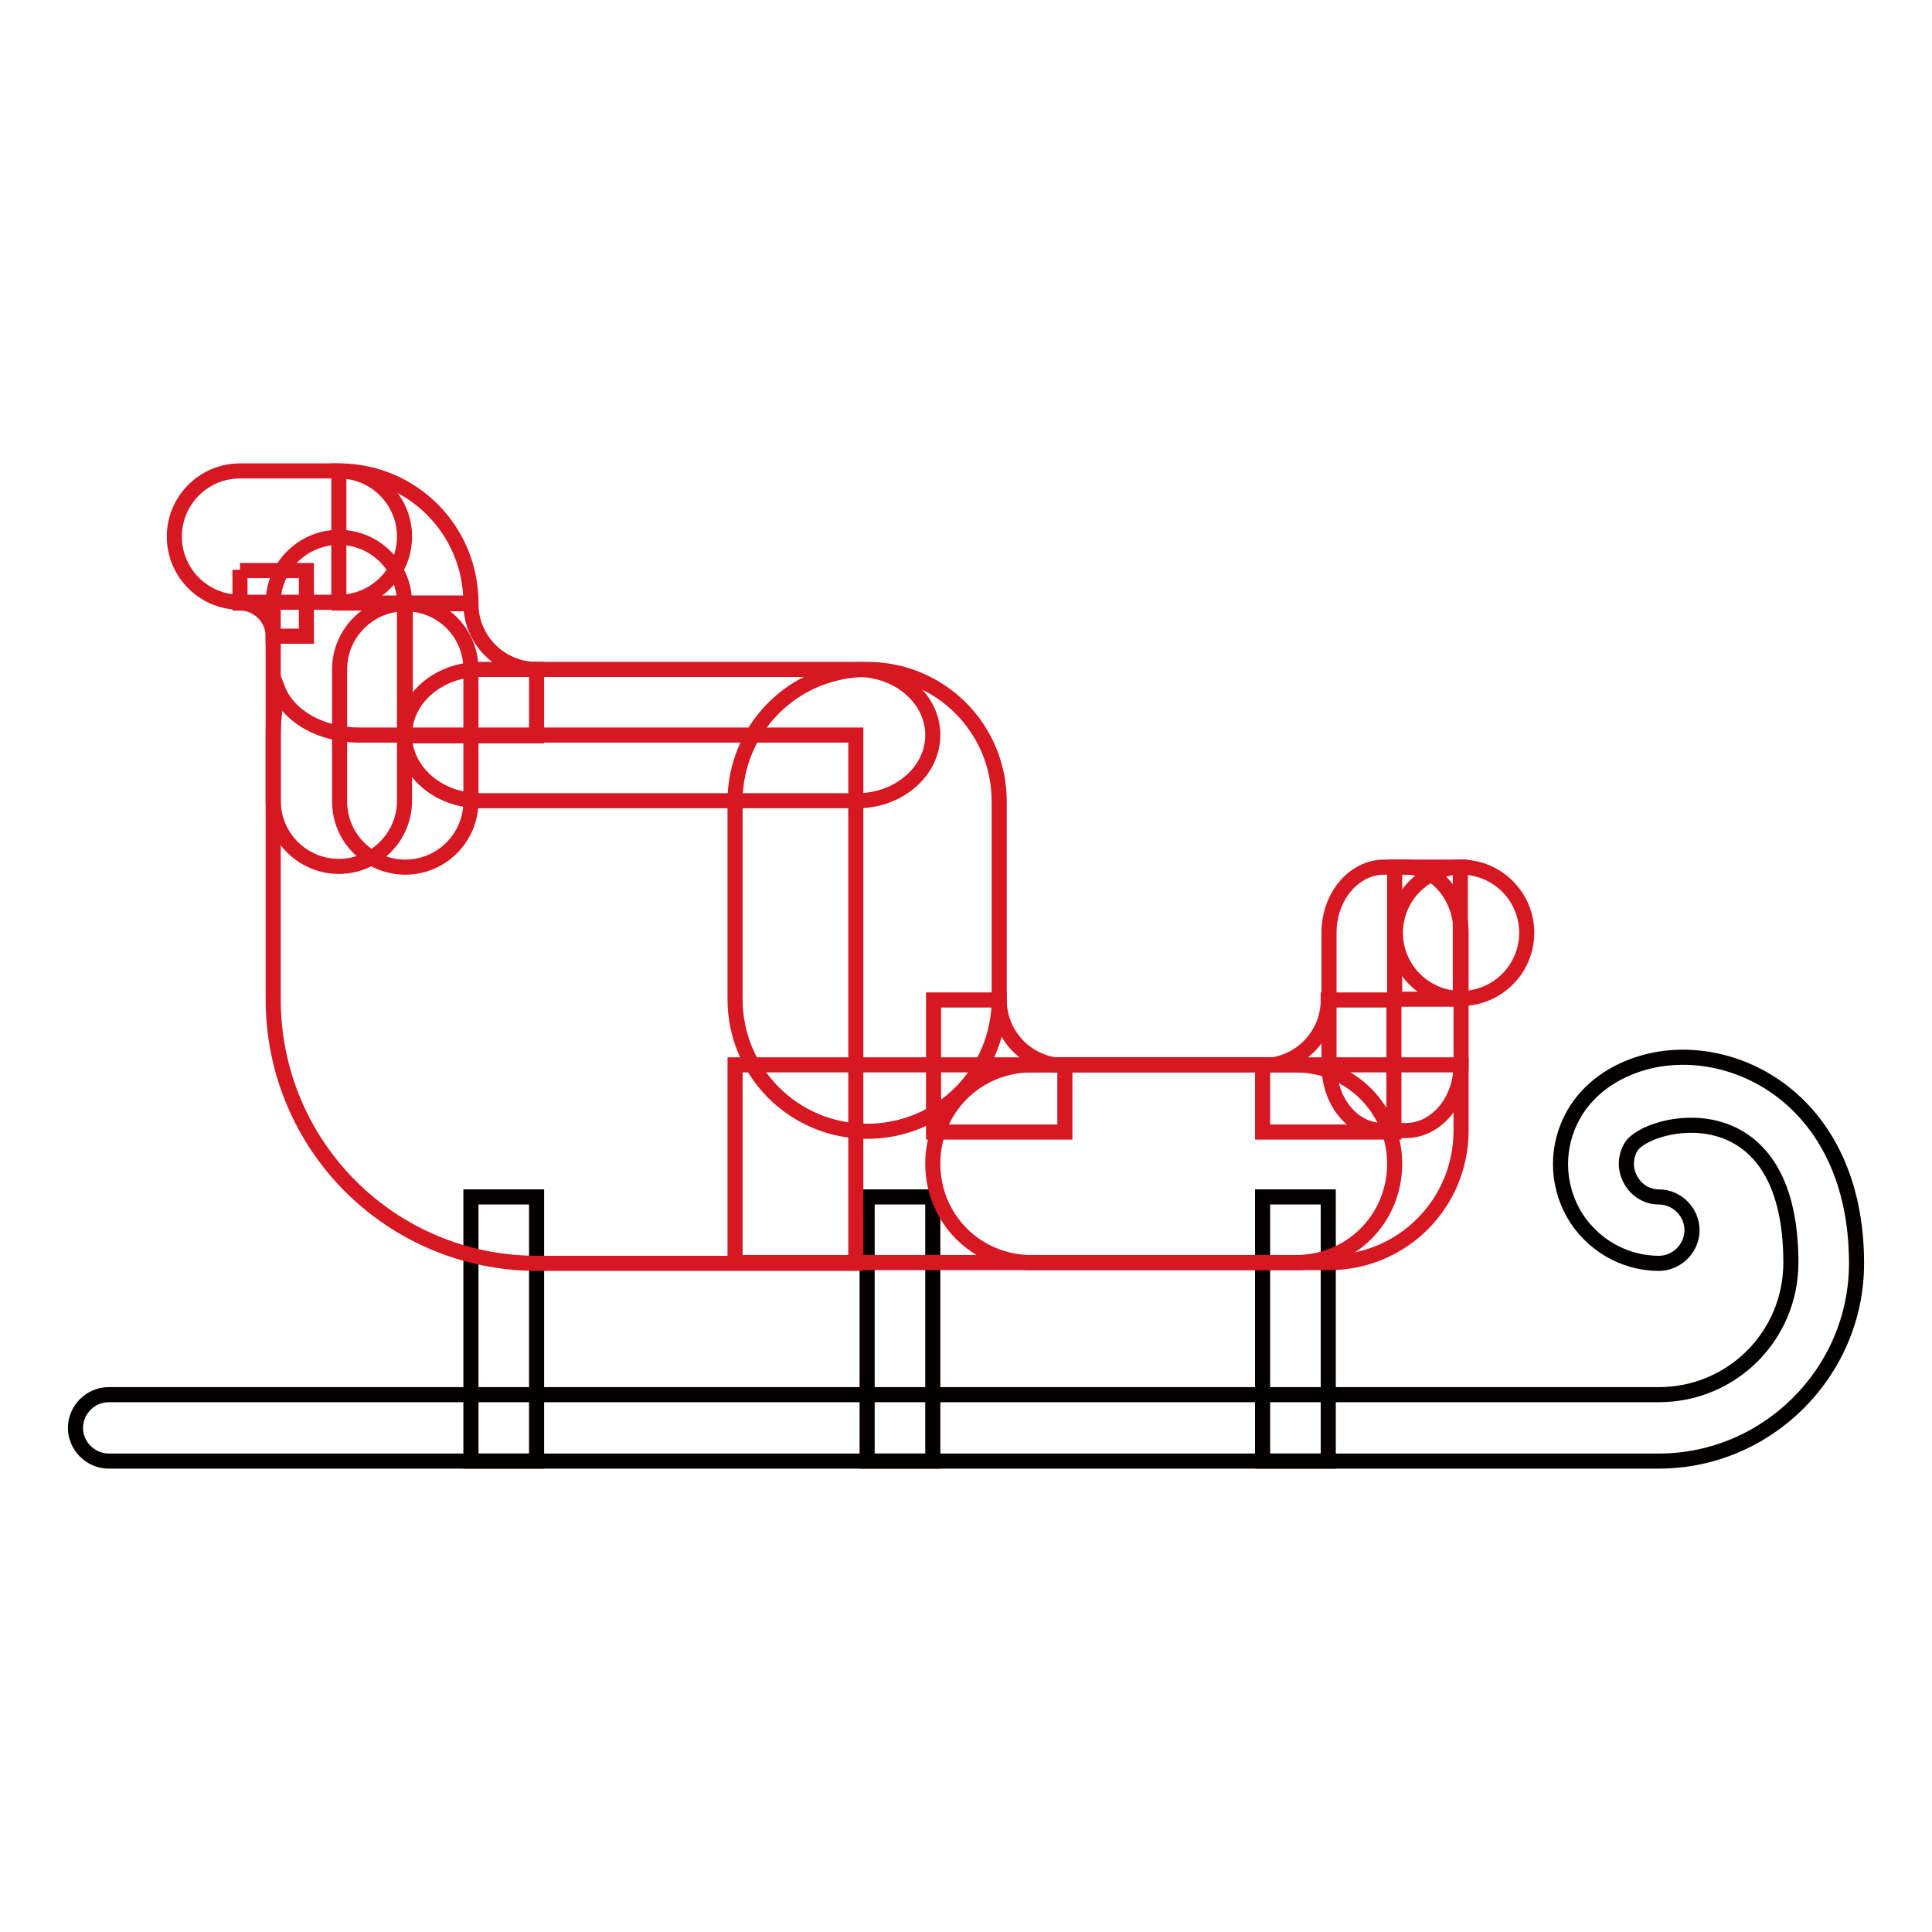
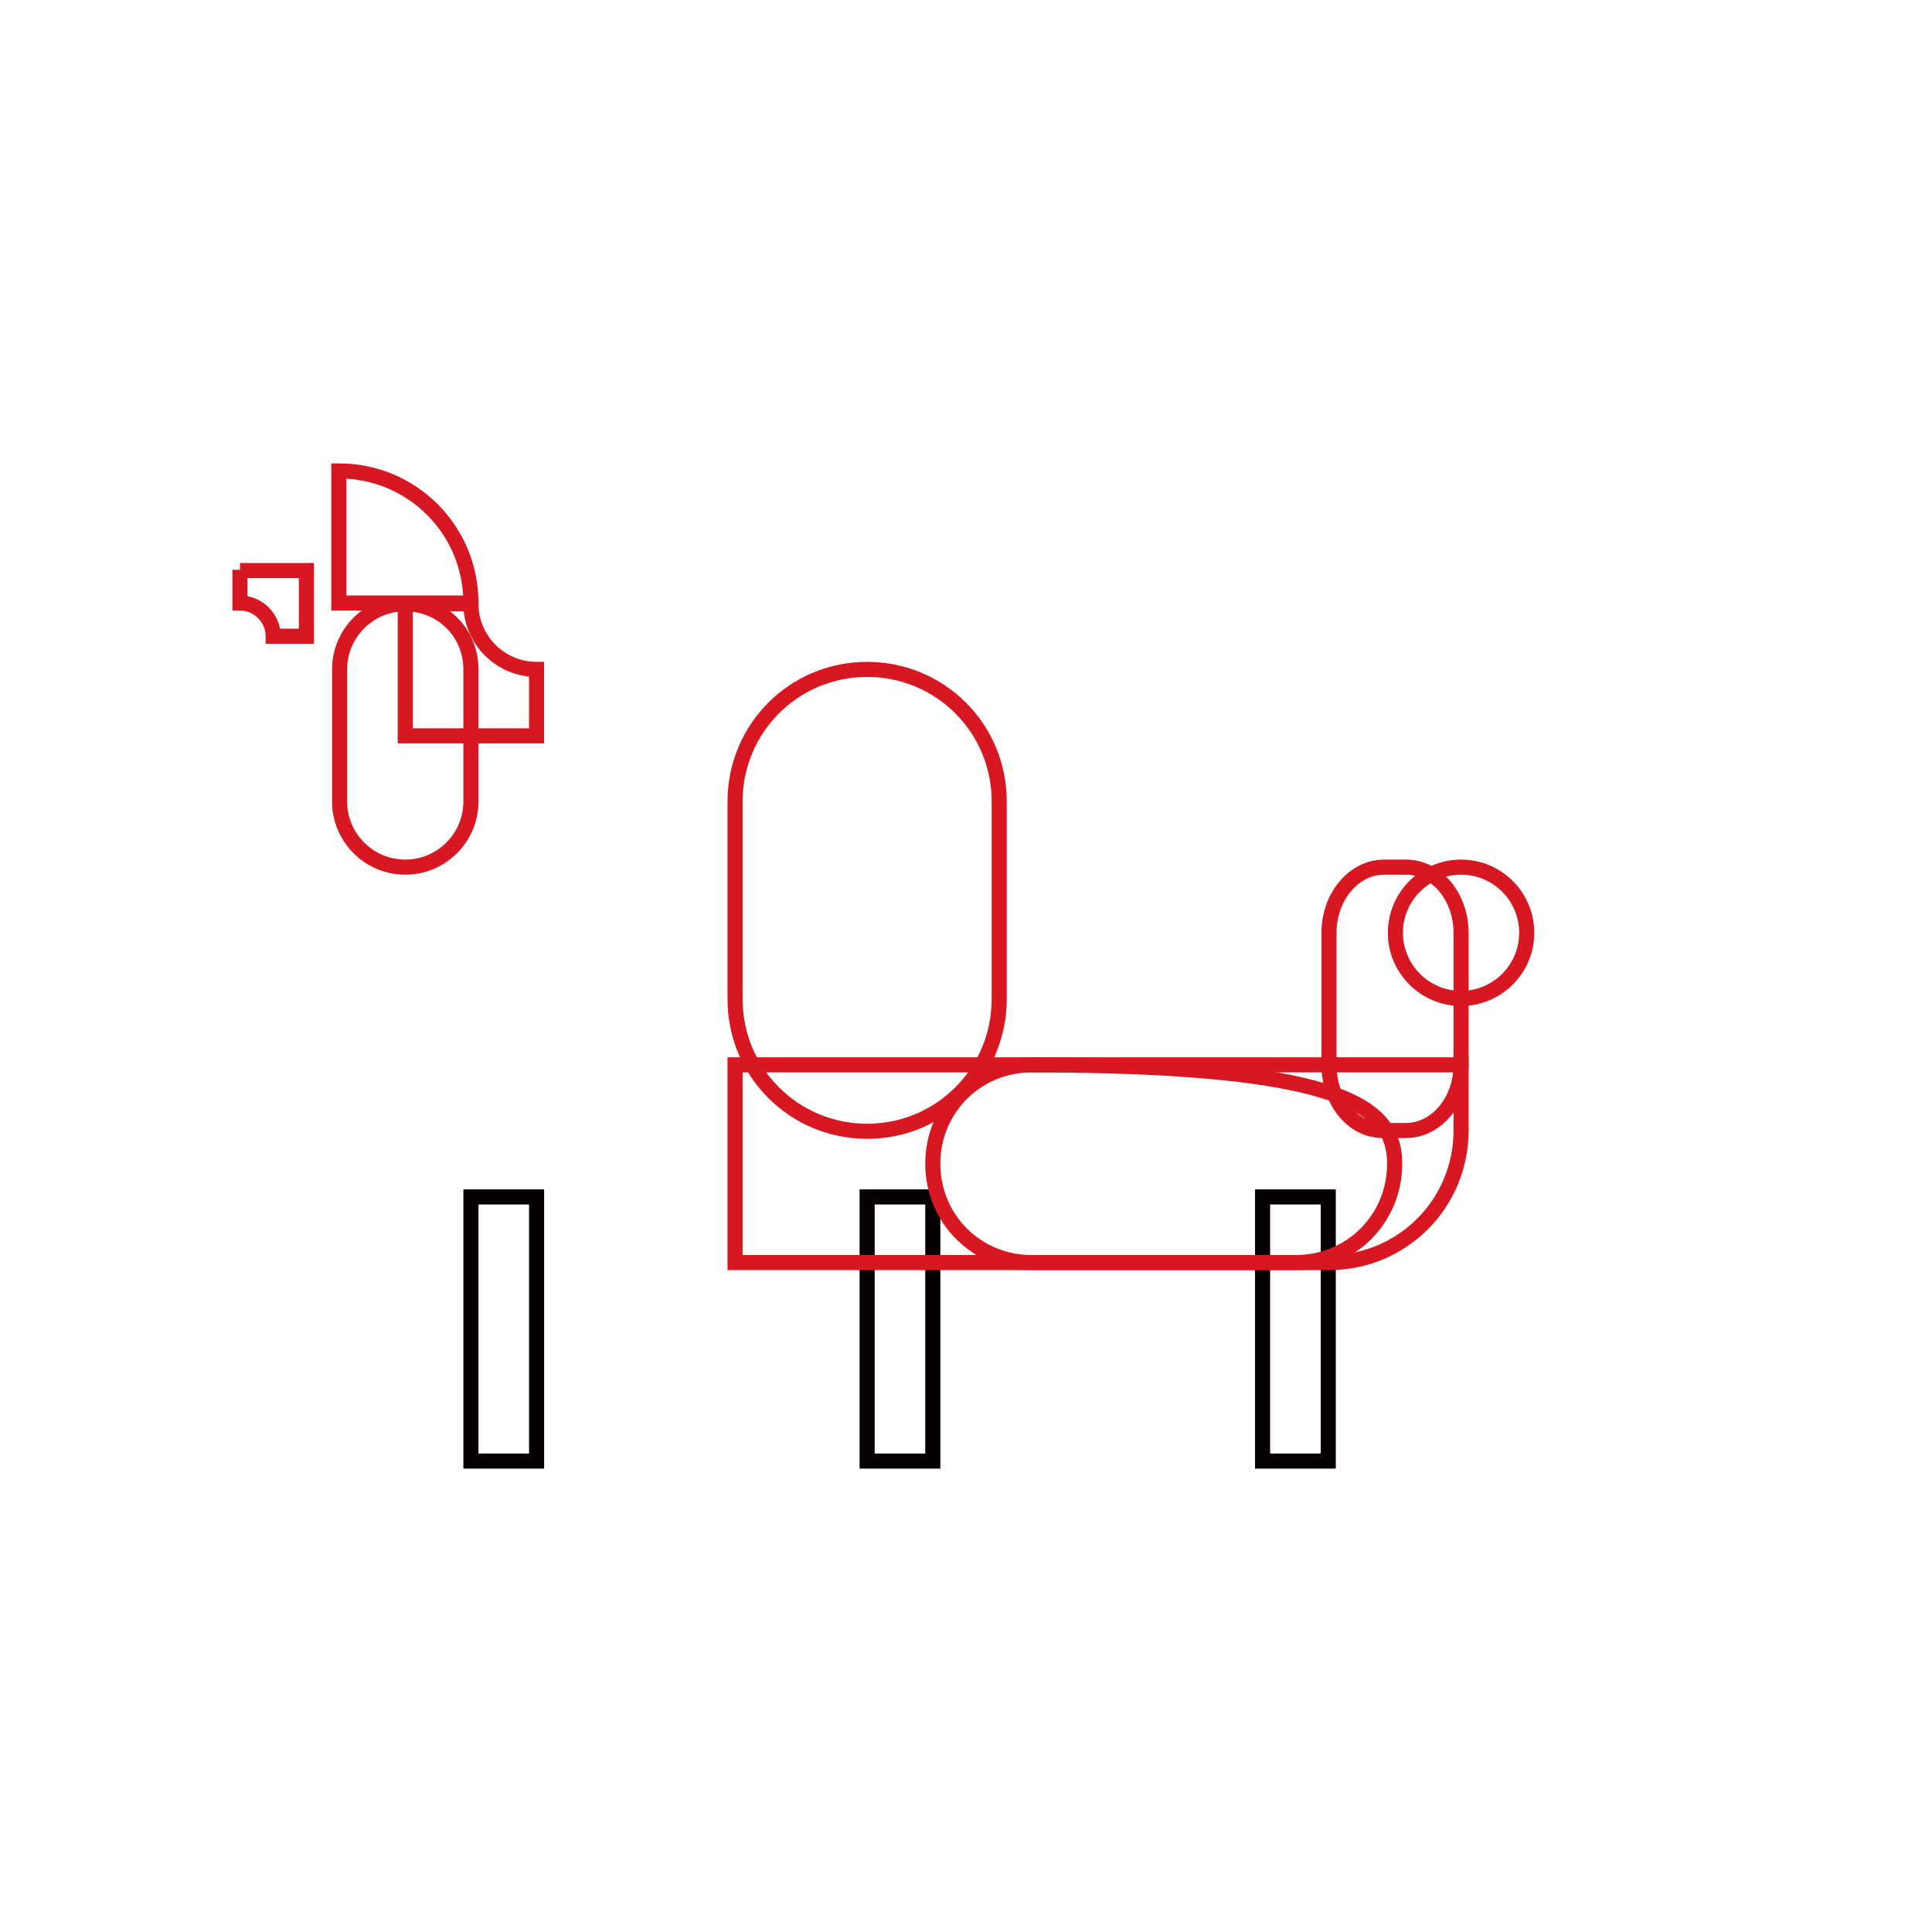
<svg xmlns="http://www.w3.org/2000/svg" version="1.1" x="0px" y="0px" viewBox="0 0 256 256" enable-background="new 0 0 256 256" xml:space="preserve">
  <g>
    <path stroke-width="2" fill-opacity="0" stroke="#040000" d="M167.3,158.6v35h8.7v-35H167.3z M62.4,158.6v35h8.7v-35H62.4z M114.9,158.6v35h8.7v-35H114.9z" />
    <path stroke-width="2" fill-opacity="0" stroke="#d71722" d="M97.4,141.1v26.2h78.7c9.7,0,17.5-7.8,17.5-17.5v-8.7H97.4z" />
-     <path stroke-width="2" fill-opacity="0" stroke="#d71722" d="M36.8,91.3c-0.3,2-0.6,4-0.6,6.1v35c0,19.4,15.6,35,35,35h42.2V97.4H47.6C42.5,97.4,38.2,94.9,36.8,91.3z  M31.8,62.4h13.1c4.8,0,8.7,3.9,8.7,8.7c0,4.8-3.9,8.7-8.7,8.7H31.8c-4.8,0-8.7-3.9-8.7-8.7C23.1,66.3,27,62.4,31.8,62.4z" />
    <path stroke-width="2" fill-opacity="0" stroke="#d71722" d="M62.4,88.7v17.5c0,4.8-3.9,8.7-8.7,8.7s-8.7-3.9-8.7-8.7V88.7c0-4.8,3.9-8.7,8.7-8.7S62.4,83.8,62.4,88.7z  M31.8,75.5v4.4c2.4,0,4.4,2,4.4,4.4h4.4v-8.7H31.8z M44.9,62.4c9.7,0,17.5,7.8,17.5,17.5H44.9V62.4z" />
-     <path stroke-width="2" fill-opacity="0" stroke="#d71722" d="M44.9,71.2c4.8,0,8.7,3.9,8.7,8.7v26.2c0,4.8-3.9,8.7-8.7,8.7s-8.7-3.9-8.7-8.7V79.9 C36.2,75.1,40.1,71.2,44.9,71.2z M113.6,106.1h-50c-5.5,0-10-3.9-10-8.7s4.5-8.7,10-8.7h50c5.5,0,10,3.9,10,8.7 S119.1,106.1,113.6,106.1z" />
    <path stroke-width="2" fill-opacity="0" stroke="#d71722" d="M71.1,97.4v-8.7c-4.8,0-8.7-3.9-8.7-8.7h-8.7v17.5H71.1z M114.9,88.7c9.7,0,17.5,7.8,17.5,17.5v26.2 c0,9.7-7.8,17.5-17.5,17.5s-17.5-7.8-17.5-17.5v-26.2C97.4,96.5,105.2,88.7,114.9,88.7z" />
-     <path stroke-width="2" fill-opacity="0" stroke="#d71722" d="M184.8,154.2c0,7.3-5.8,13.1-13.1,13.1h-35c-7.3,0-13.1-5.8-13.1-13.1s5.8-13.1,13.1-13.1h35 C179,141.1,184.8,147,184.8,154.2z" />
-     <path stroke-width="2" fill-opacity="0" stroke="#d71722" d="M141.1,149.9v-8.7c-4.8,0-8.7-3.9-8.7-8.7h-8.7v17.5H141.1z M167.3,149.9v-8.7c4.8,0,8.7-3.9,8.7-8.7h8.7 v17.5H167.3z" />
+     <path stroke-width="2" fill-opacity="0" stroke="#d71722" d="M184.8,154.2c0,7.3-5.8,13.1-13.1,13.1h-35c-7.3,0-13.1-5.8-13.1-13.1s5.8-13.1,13.1-13.1C179,141.1,184.8,147,184.8,154.2z" />
    <path stroke-width="2" fill-opacity="0" stroke="#d71722" d="M176.1,141.1v-17.5c0-4.8,3.3-8.7,7.3-8.7h2.9c4,0,7.3,3.9,7.3,8.7v17.5c0,4.8-3.3,8.7-7.3,8.7h-2.9 C179.3,149.9,176.1,146,176.1,141.1z" />
    <path stroke-width="2" fill-opacity="0" stroke="#d71722" d="M202.3,123.6c0,4.8-3.9,8.7-8.7,8.7c-4.8,0-8.7-3.9-8.7-8.7l0,0c0-4.8,3.9-8.7,8.7-8.7l0,0 C198.4,114.9,202.3,118.8,202.3,123.6L202.3,123.6z" />
-     <path stroke-width="2" fill-opacity="0" stroke="#d71722" d="M184.8,114.9h8.7v17.5h-8.7V114.9z" />
-     <path stroke-width="2" fill-opacity="0" stroke="#040000" d="M217.8,140.8c-3.9,1.1-7.3,3.4-9.3,6.9c-2.3,4.1-2.3,9,0,13.1c2.3,4,6.6,6.6,11.3,6.6c2.4,0,4.4-2,4.4-4.4 s-2-4.4-4.4-4.4c-1.5,0-2.9-0.8-3.7-2.2c-0.8-1.4-0.8-3,0-4.4c2-3.5,21.2-8.2,21.2,15.3c0,9.7-7.8,17.5-17.5,17.5H14.4 c-2.4,0-4.4,2-4.4,4.4c0,2.4,2,4.4,4.4,4.4h205.4c14.4,0,26.2-11.8,26.2-26.2C246,145.6,229.4,137.5,217.8,140.8L217.8,140.8z" />
  </g>
</svg>